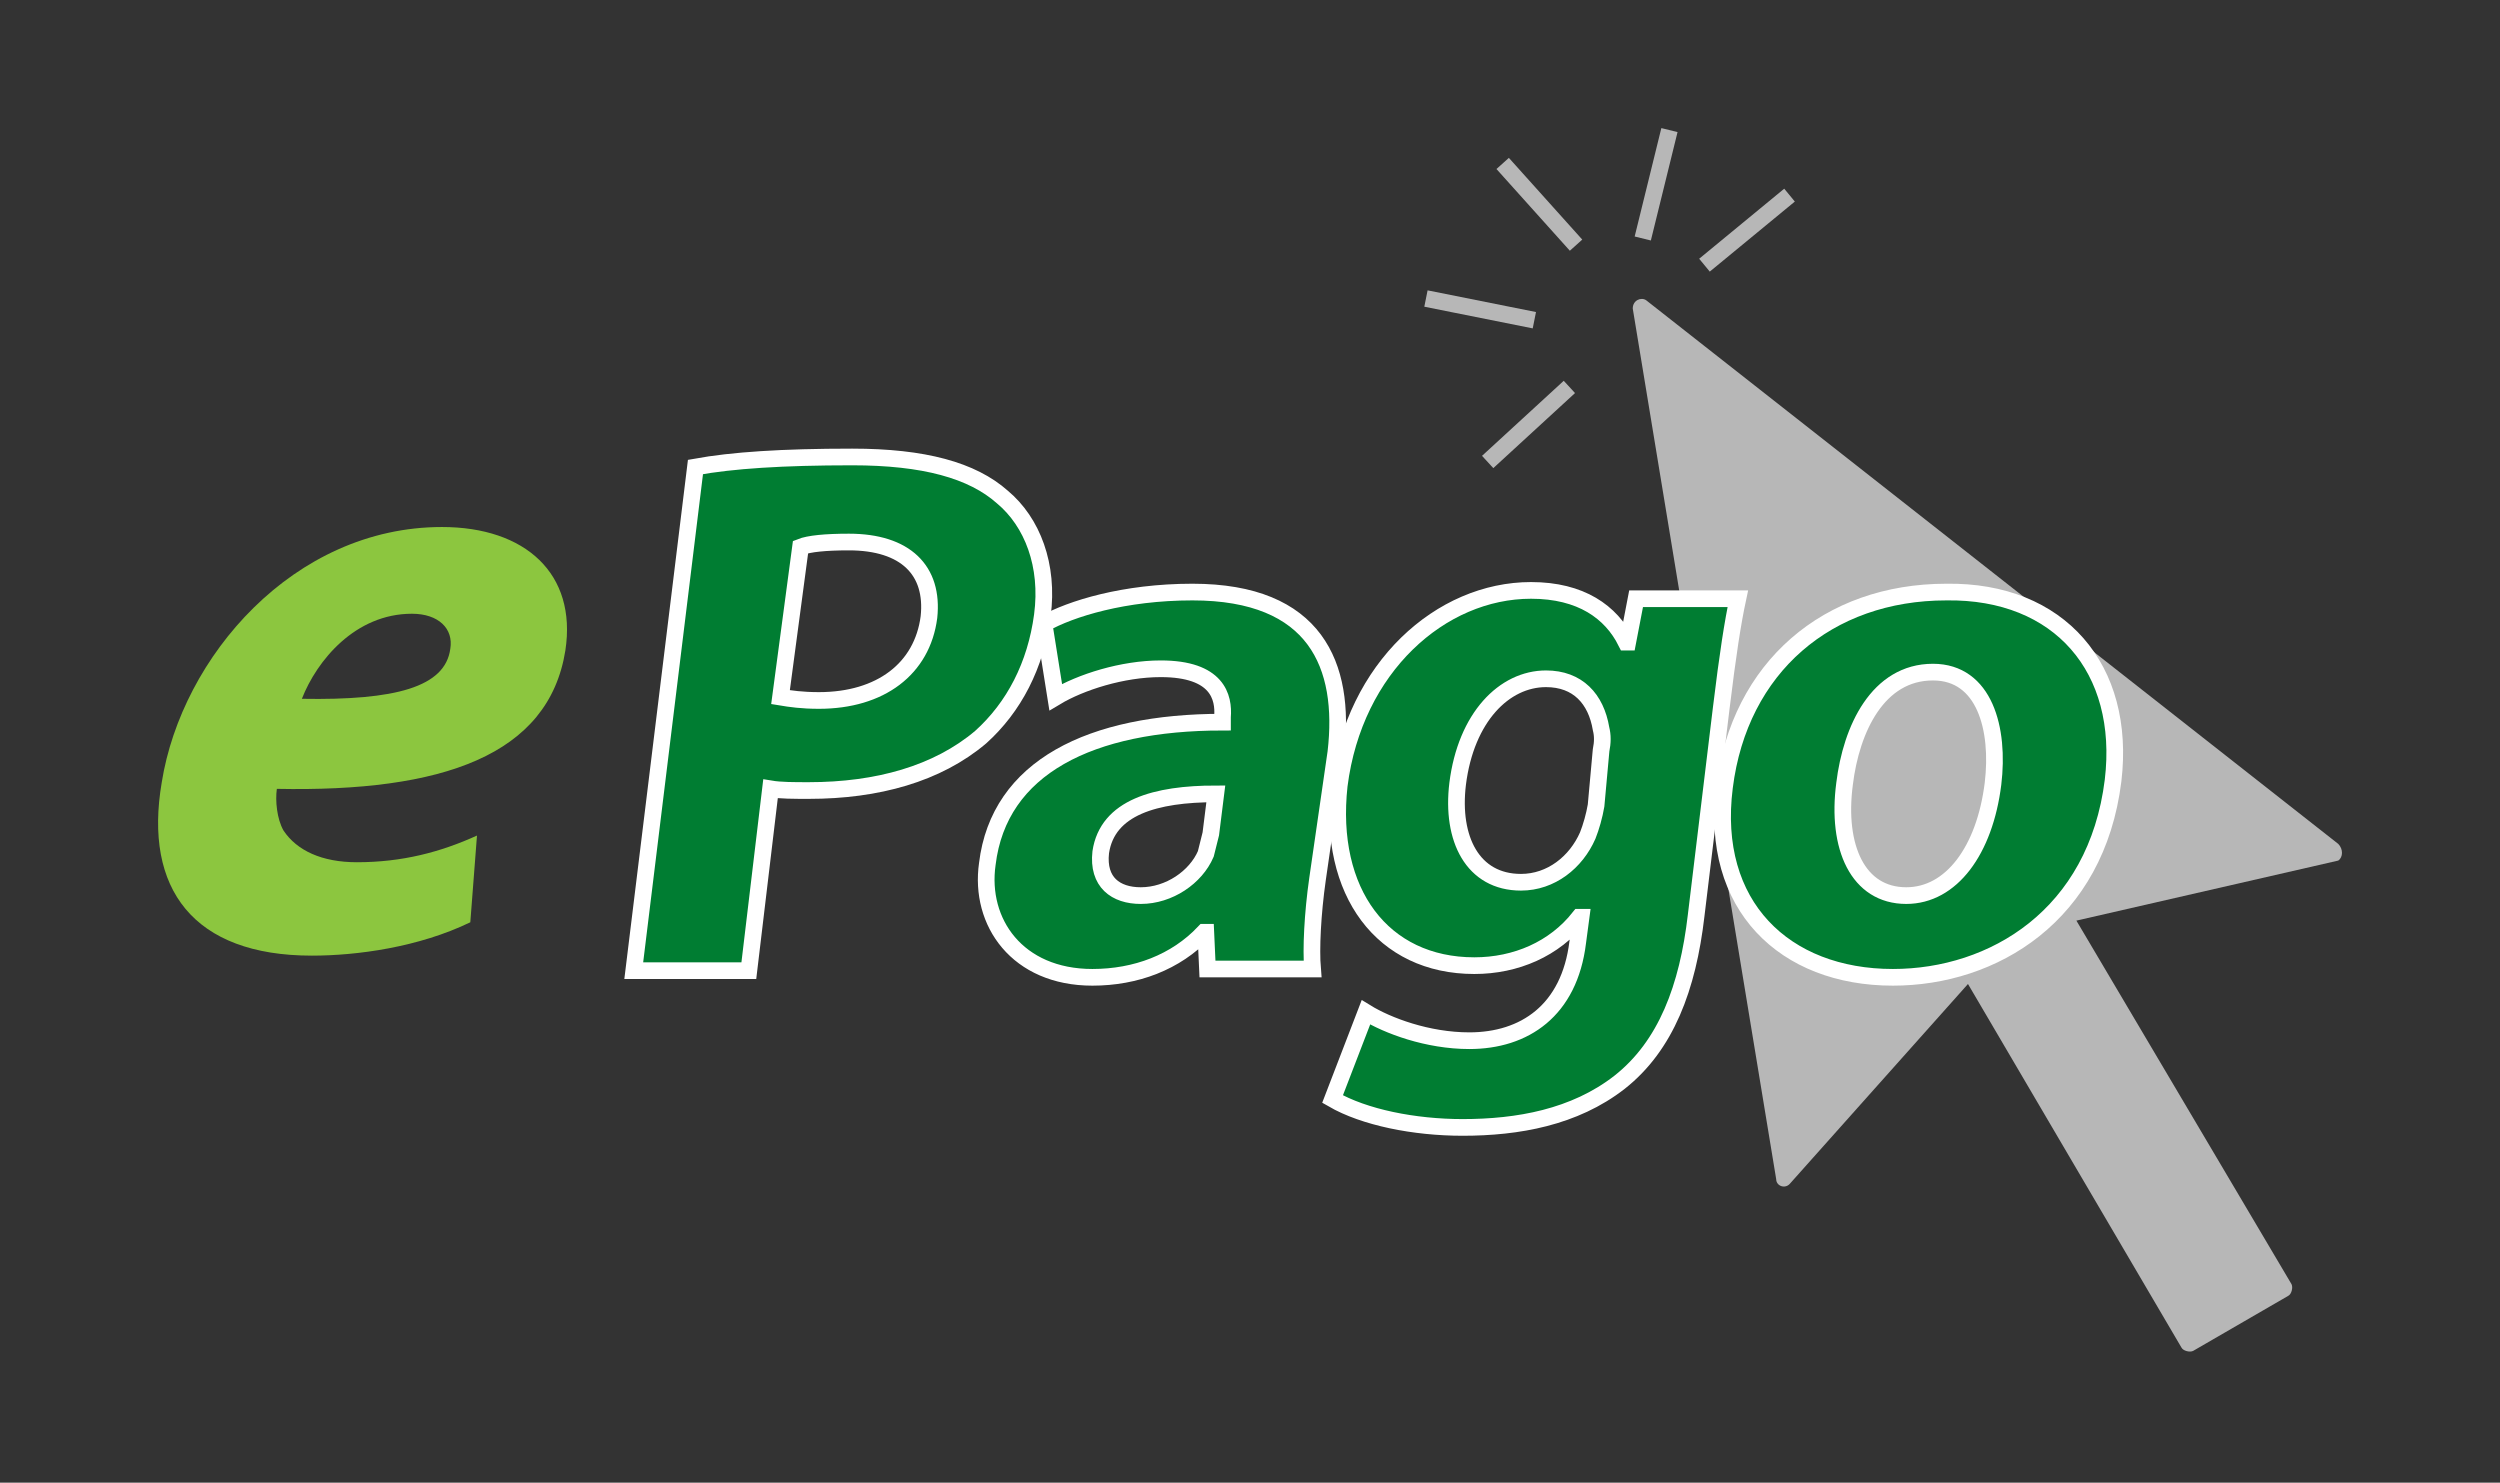
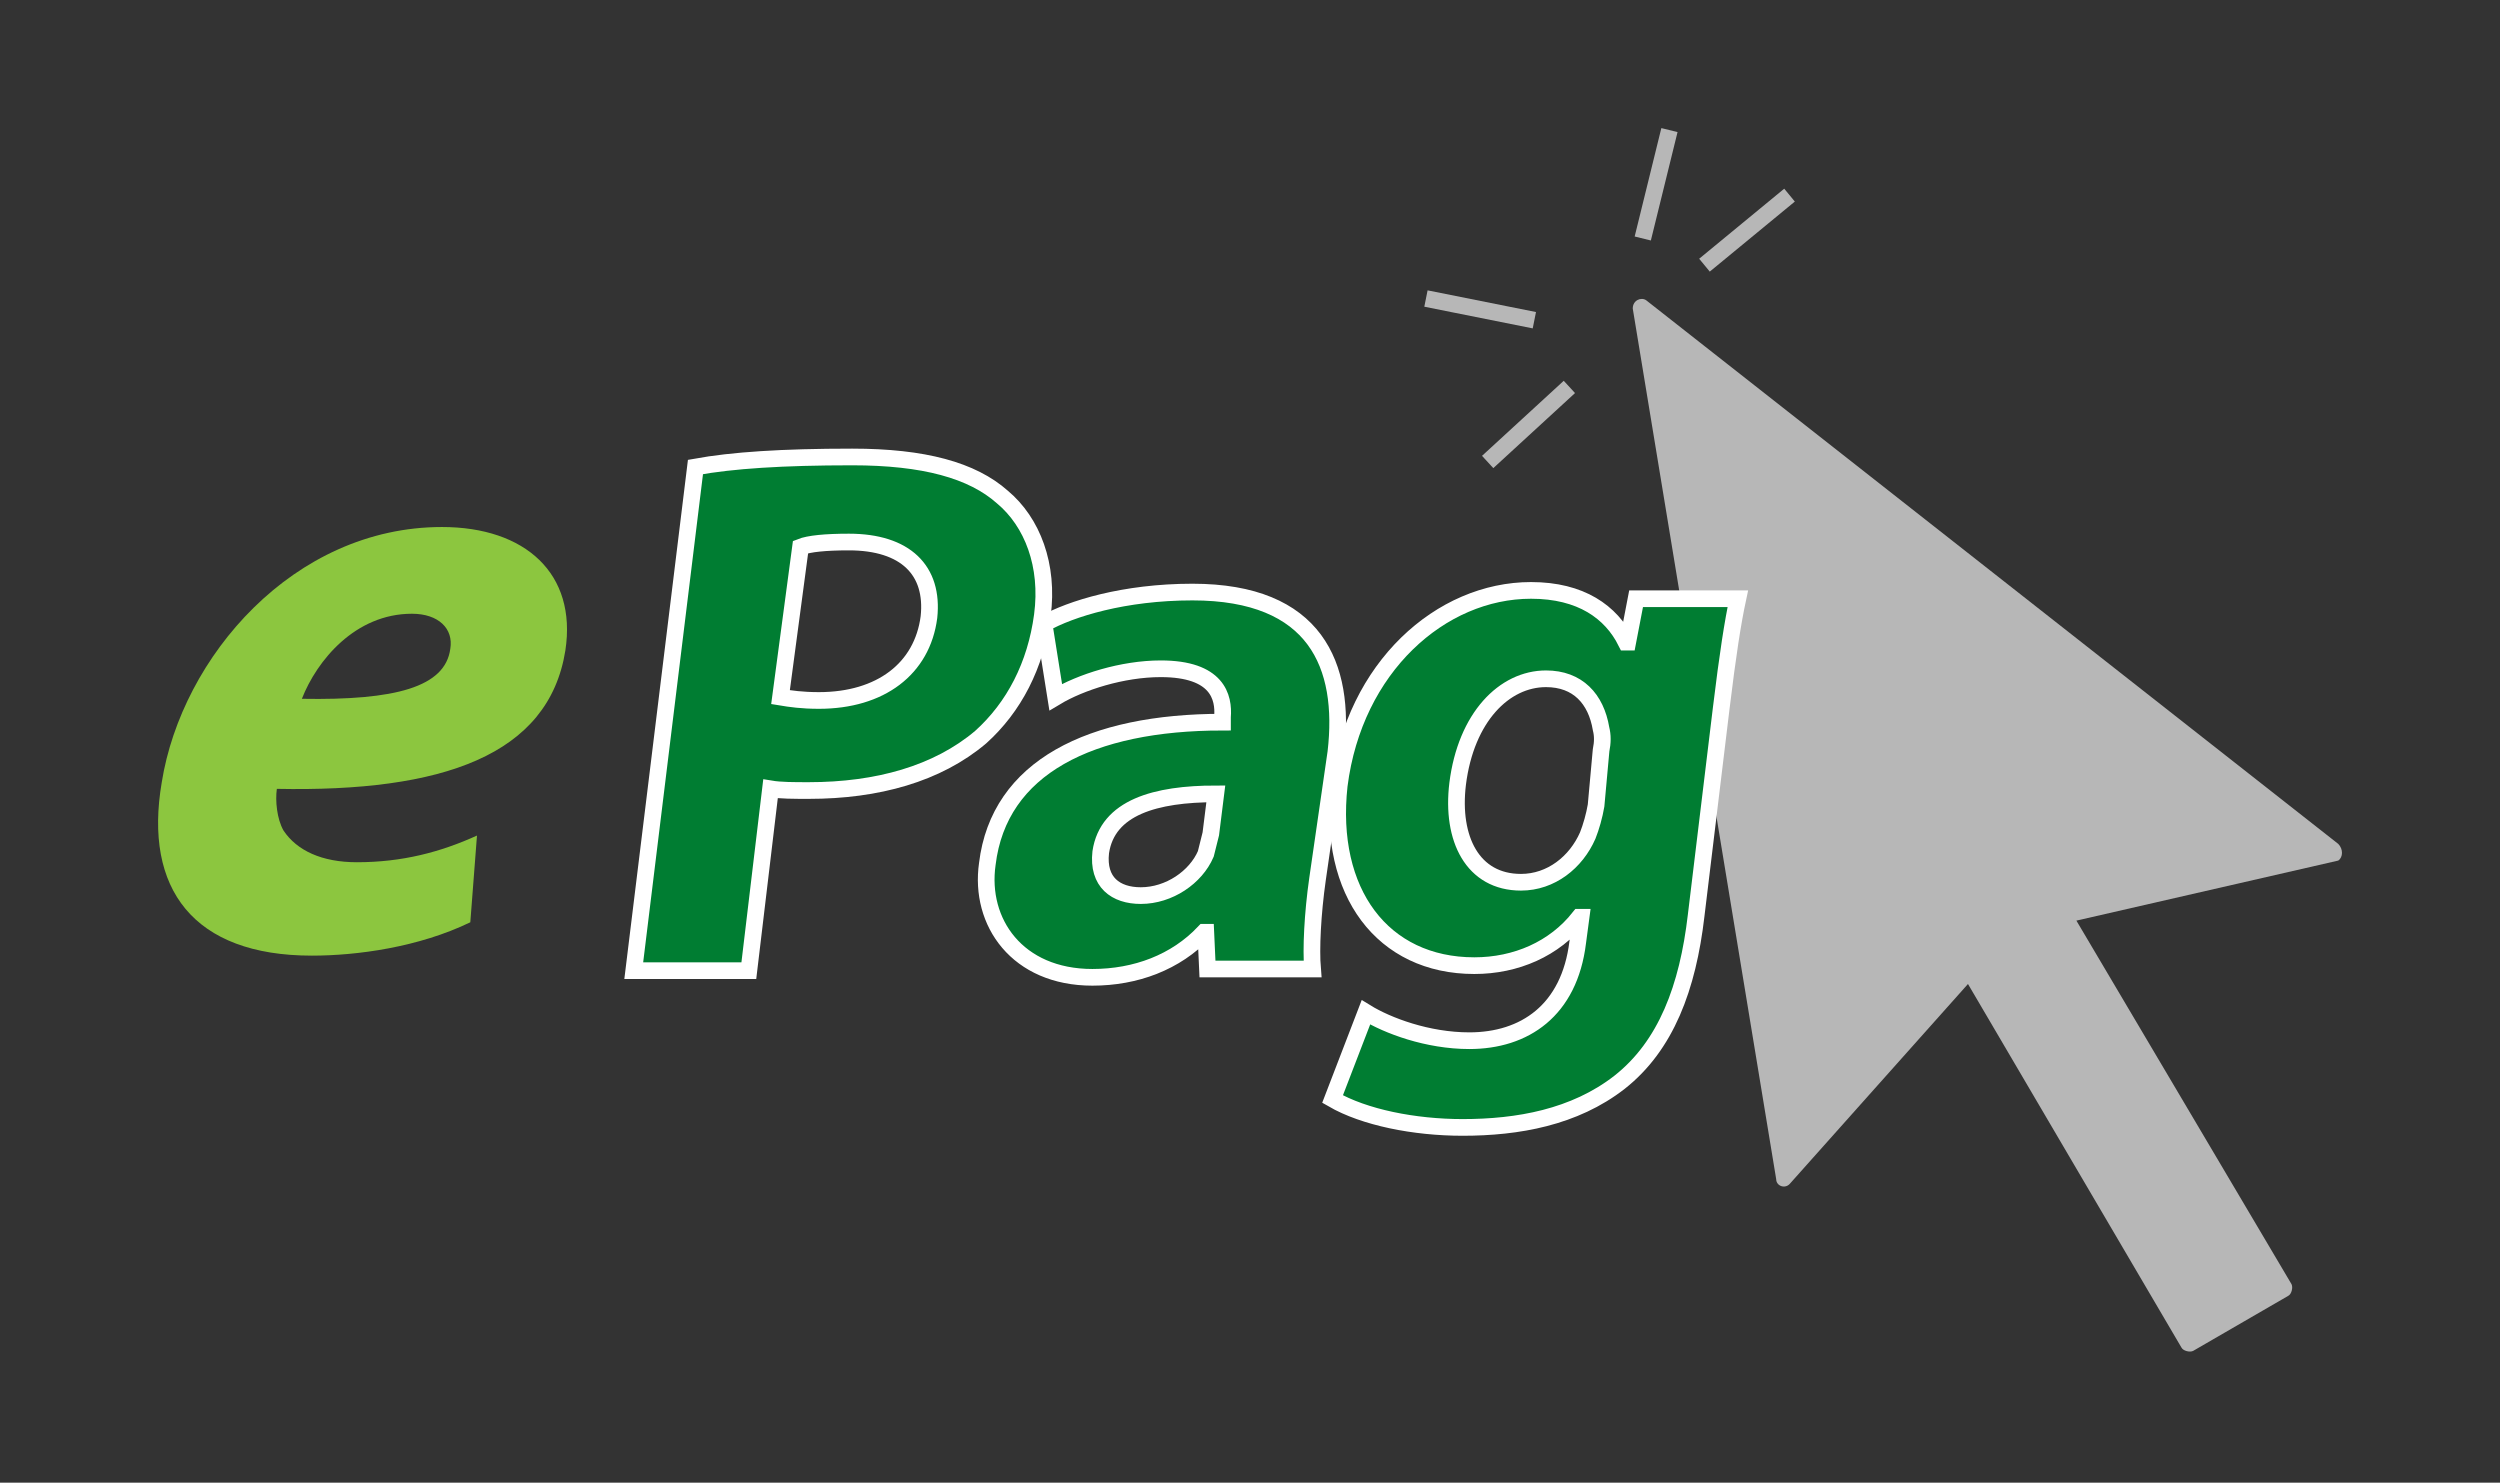
<svg xmlns="http://www.w3.org/2000/svg" version="1.1" id="Capa_1" x="0px" y="0px" viewBox="0 0 149.9 88.9" style="enable-background:new 0 0 149.9 88.9;" xml:space="preserve">
  <rect x="0" y="0" width="149.9" height="88.9" fill="#333333" stroke="none" />
  <style type="text/css">
	.st0{fill:#B7B7B7;}
	.st1{enable-background:new    ;}
	.st2{fill:#8CC63F;}
	.st3{fill:#007D32;stroke:#FFFFFF;stroke-miterlimit:10;}
	.st4{fill:none;stroke:#B7B7B7;stroke-miterlimit:10;}
</style>
  <g>
    <g>
      <g>
        <path class="st0" d="M140.2,50.6L98.7,18c-0.3-0.2-0.8,0-0.8,0.5l8.6,52.2c0,0.4,0.5,0.6,0.8,0.3l10.7-12l12.8,21.8     c0.1,0.2,0.5,0.3,0.7,0.2l5.7-3.3c0.2-0.1,0.3-0.5,0.2-0.7l-12.9-21.8l15.7-3.6C140.5,51.4,140.5,50.9,140.2,50.6z" />
      </g>
      <g class="st1">
        <path class="st2" d="M28.2,55.3c-3.1,1.5-6.8,2-9.5,2c-7.1,0-10.1-4-9-10.4c1.2-7.5,7.9-15.3,16.8-15.3c5,0,8.1,2.8,7.4,7.4     c-1,6.3-7.4,8.5-17.3,8.3c-0.1,0.7,0,1.8,0.4,2.5c0.8,1.2,2.3,1.9,4.4,1.9c2.7,0,5-0.6,7.2-1.6L28.2,55.3z M27,38.9     c0.2-1.2-0.7-2.1-2.3-2.1c-3.4,0-5.7,2.8-6.6,5.1C23.7,42,26.7,41.2,27,38.9L27,38.9z" />
      </g>
      <g class="st1">
        <path class="st3" d="M41.7,28c2.2-0.4,5.2-0.6,9.4-0.6c4.3,0,7.2,0.8,9,2.4c1.8,1.5,2.8,4.1,2.4,7.1s-1.7,5.5-3.7,7.3     c-2.6,2.2-6.2,3.2-10.3,3.2c-0.9,0-1.7,0-2.3-0.1l-1.3,10.9H38L41.7,28z M46.8,41.8c0.6,0.1,1.3,0.2,2.3,0.2c3.7,0,6.2-1.9,6.6-5     c0.3-2.8-1.4-4.5-4.8-4.5c-1.4,0-2.4,0.1-2.9,0.3L46.8,41.8z" />
        <path class="st3" d="M72.4,58.1l-0.1-2.2h-0.1c-1.7,1.8-4.1,2.7-6.7,2.7c-4.5,0-6.8-3.3-6.3-6.8c0.7-5.8,6.2-8.5,14.1-8.5l0-0.3     c0.1-1.2-0.3-2.9-3.7-2.9c-2.3,0-4.8,0.8-6.3,1.7l-0.7-4.4c1.6-0.9,4.8-1.9,8.9-1.9c7.4,0,9.2,4.4,8.6,9.6L79,52.7     c-0.3,2.1-0.4,4.2-0.3,5.4H72.4z M72.9,47.6c-3.6,0-6.5,0.8-6.9,3.5c-0.2,1.8,0.9,2.6,2.4,2.6c1.7,0,3.3-1.1,3.9-2.5     c0.1-0.4,0.2-0.8,0.3-1.2L72.9,47.6z" />
        <path class="st3" d="M104.2,35.9c-0.3,1.4-0.6,3.3-1,6.6l-1.5,12.4c-0.5,4.3-1.8,7.8-4.6,10c-2.7,2.1-6.1,2.7-9.4,2.7     c-2.9,0-5.9-0.6-7.8-1.7l2-5.2c1.3,0.8,3.7,1.7,6.2,1.7c3.3,0,6-1.8,6.5-5.9l0.2-1.5h-0.1c-1.5,1.9-3.8,2.9-6.3,2.9     c-5.5,0-8.8-4.4-8.1-10.8c0.9-7.1,6.1-11.7,11.5-11.7c3,0,4.8,1.3,5.7,3.1h0.1l0.5-2.6H104.2z M96,45c0.1-0.5,0.1-0.9,0-1.3     c-0.3-1.8-1.4-3-3.3-3c-2.5,0-4.8,2.3-5.3,6.3c-0.4,3.3,0.9,5.9,3.8,5.9c1.8,0,3.3-1.2,4-2.8c0.2-0.5,0.4-1.2,0.5-1.8L96,45z" />
-         <path class="st3" d="M126.7,46.8c-1,8.1-7.2,11.8-13.2,11.8c-6.5,0-11-4.3-10.1-11.4c0.9-7.2,6.2-11.7,13.3-11.7     C123.5,35.4,127.5,40.1,126.7,46.8z M110.6,47c-0.5,3.8,0.8,6.7,3.7,6.7c2.7,0,4.7-2.7,5.2-6.7c0.4-3.3-0.5-6.7-3.6-6.7     C112.6,40.3,111,43.7,110.6,47z" />
      </g>
    </g>
    <g>
-       <line class="st4" x1="90.1" y1="9.8" x2="94.5" y2="14.7" />
      <line class="st4" x1="89.2" y1="27.7" x2="94.1" y2="23.2" />
      <line class="st4" x1="107.3" y1="11.7" x2="102.2" y2="15.9" />
      <line class="st4" x1="100.1" y1="7.8" x2="98.5" y2="14.3" />
      <line class="st4" x1="92" y1="19.2" x2="85.5" y2="17.9" />
    </g>
  </g>
</svg>